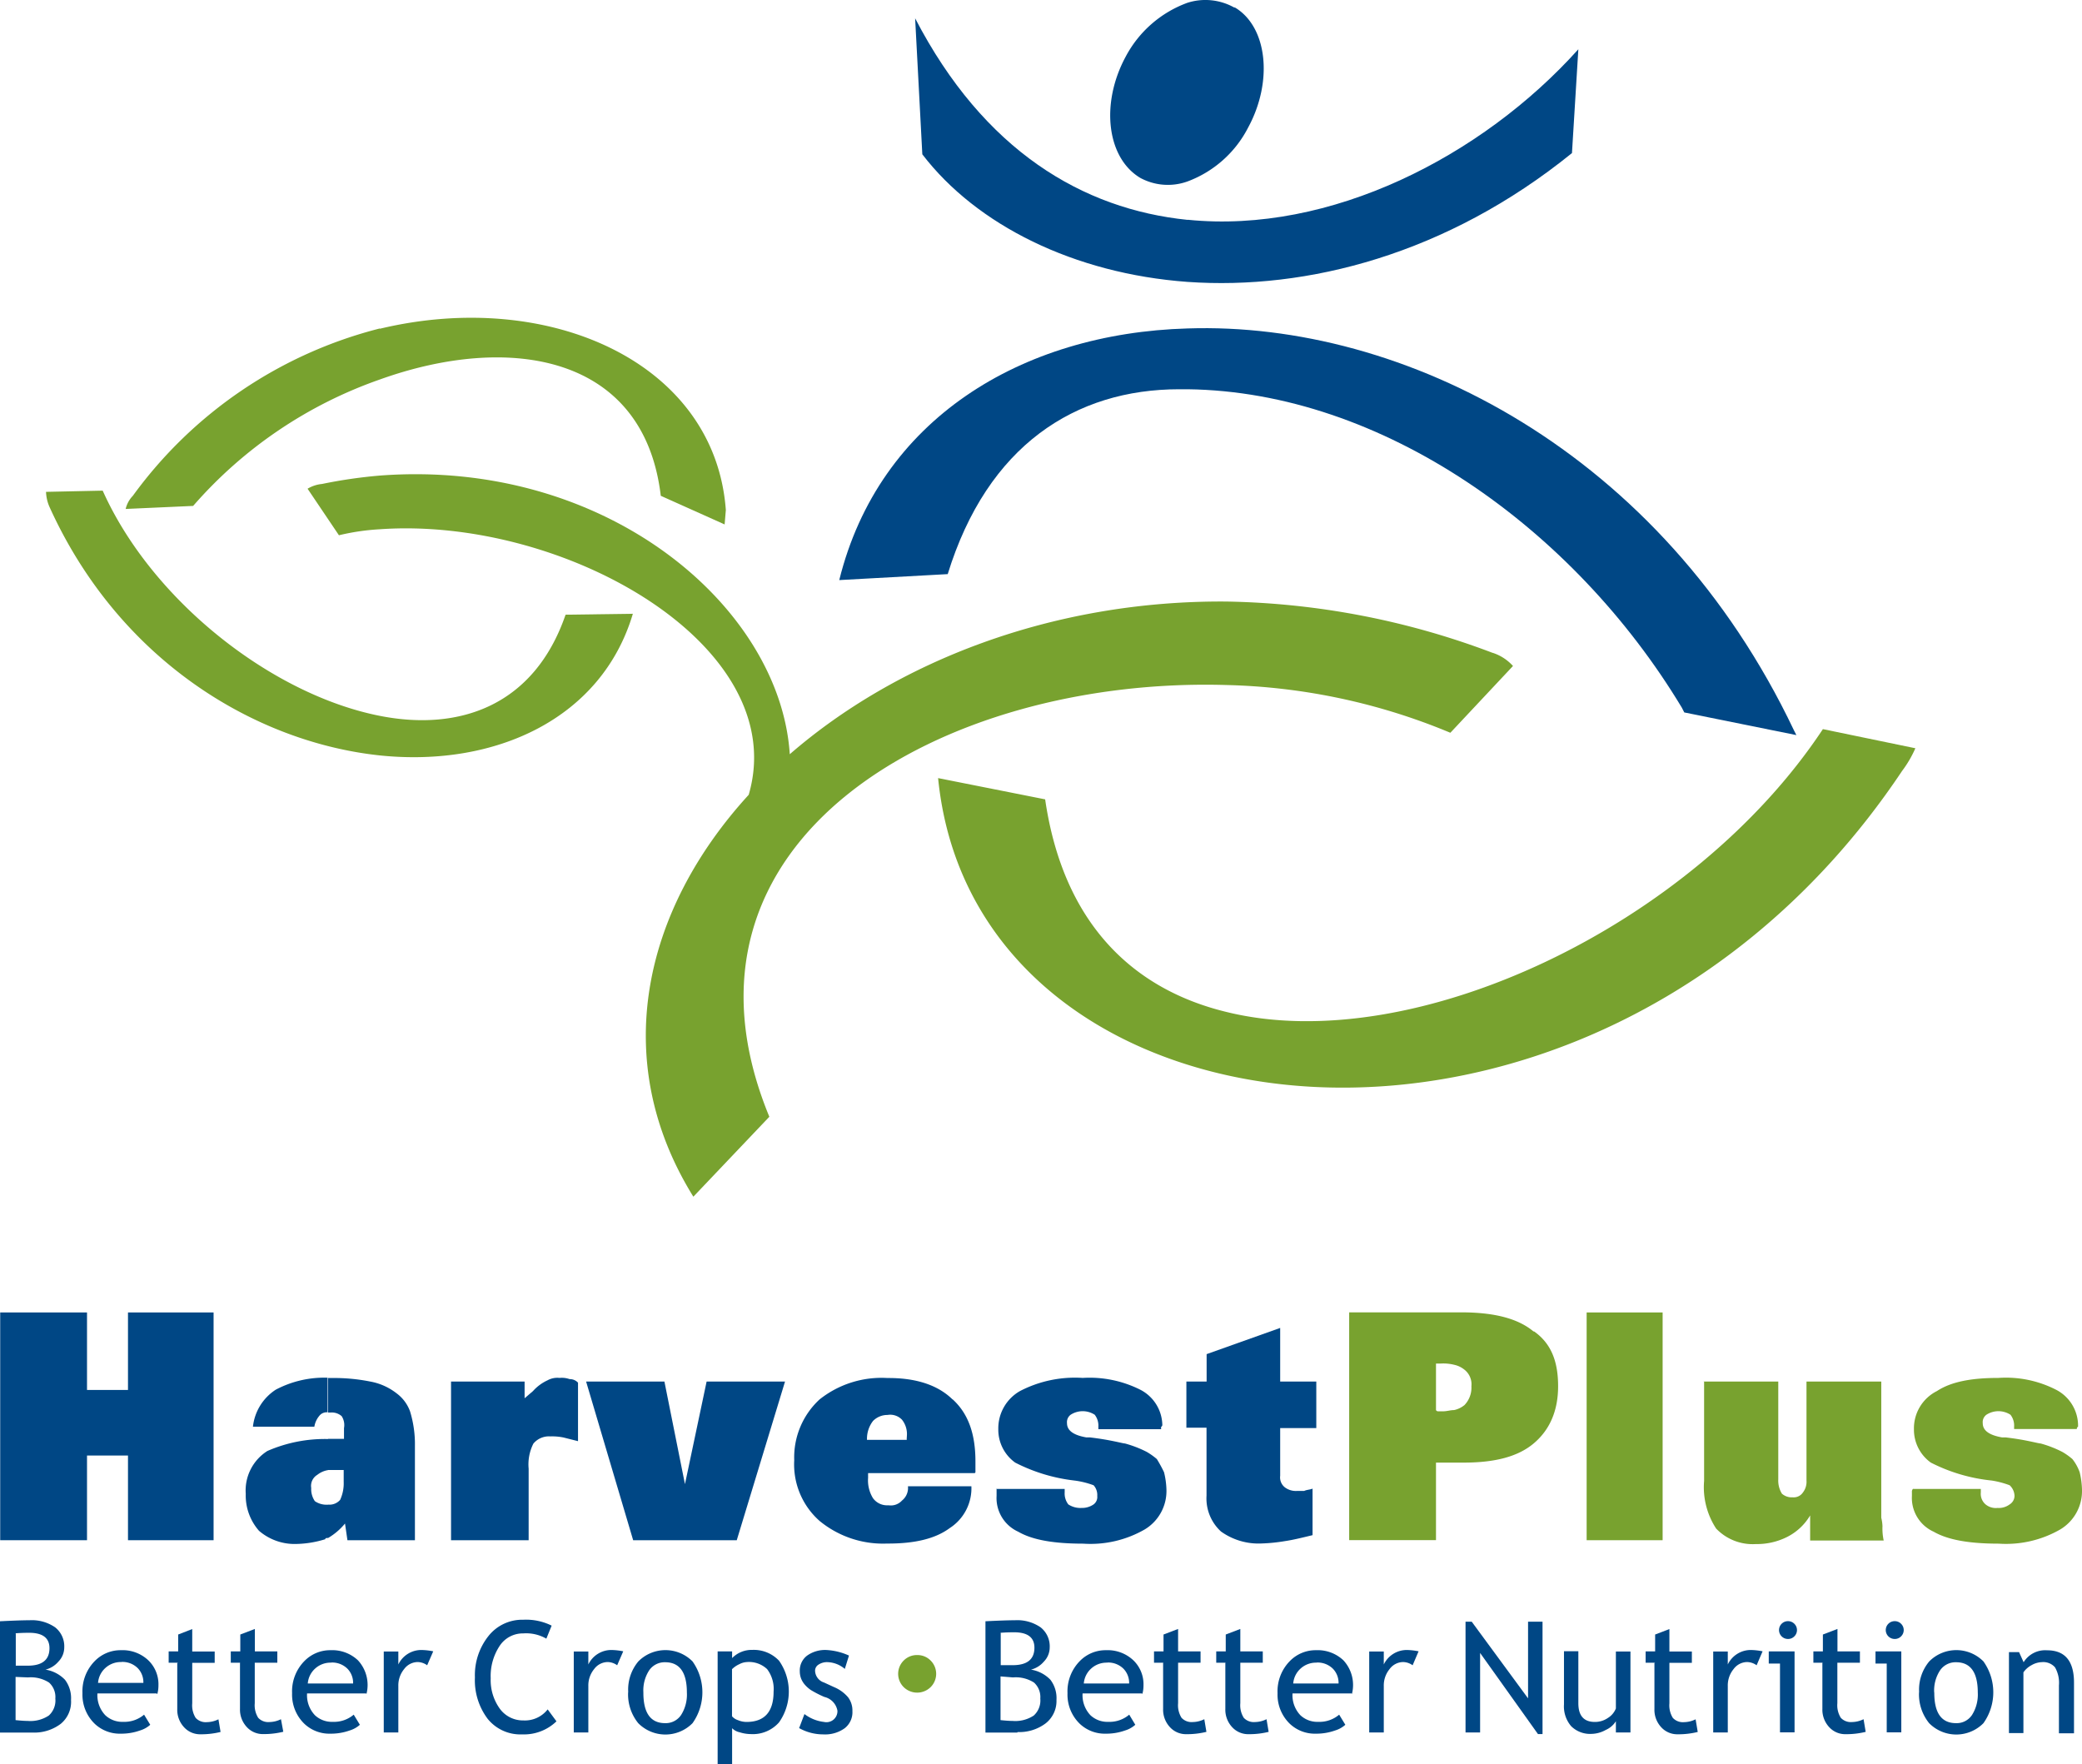
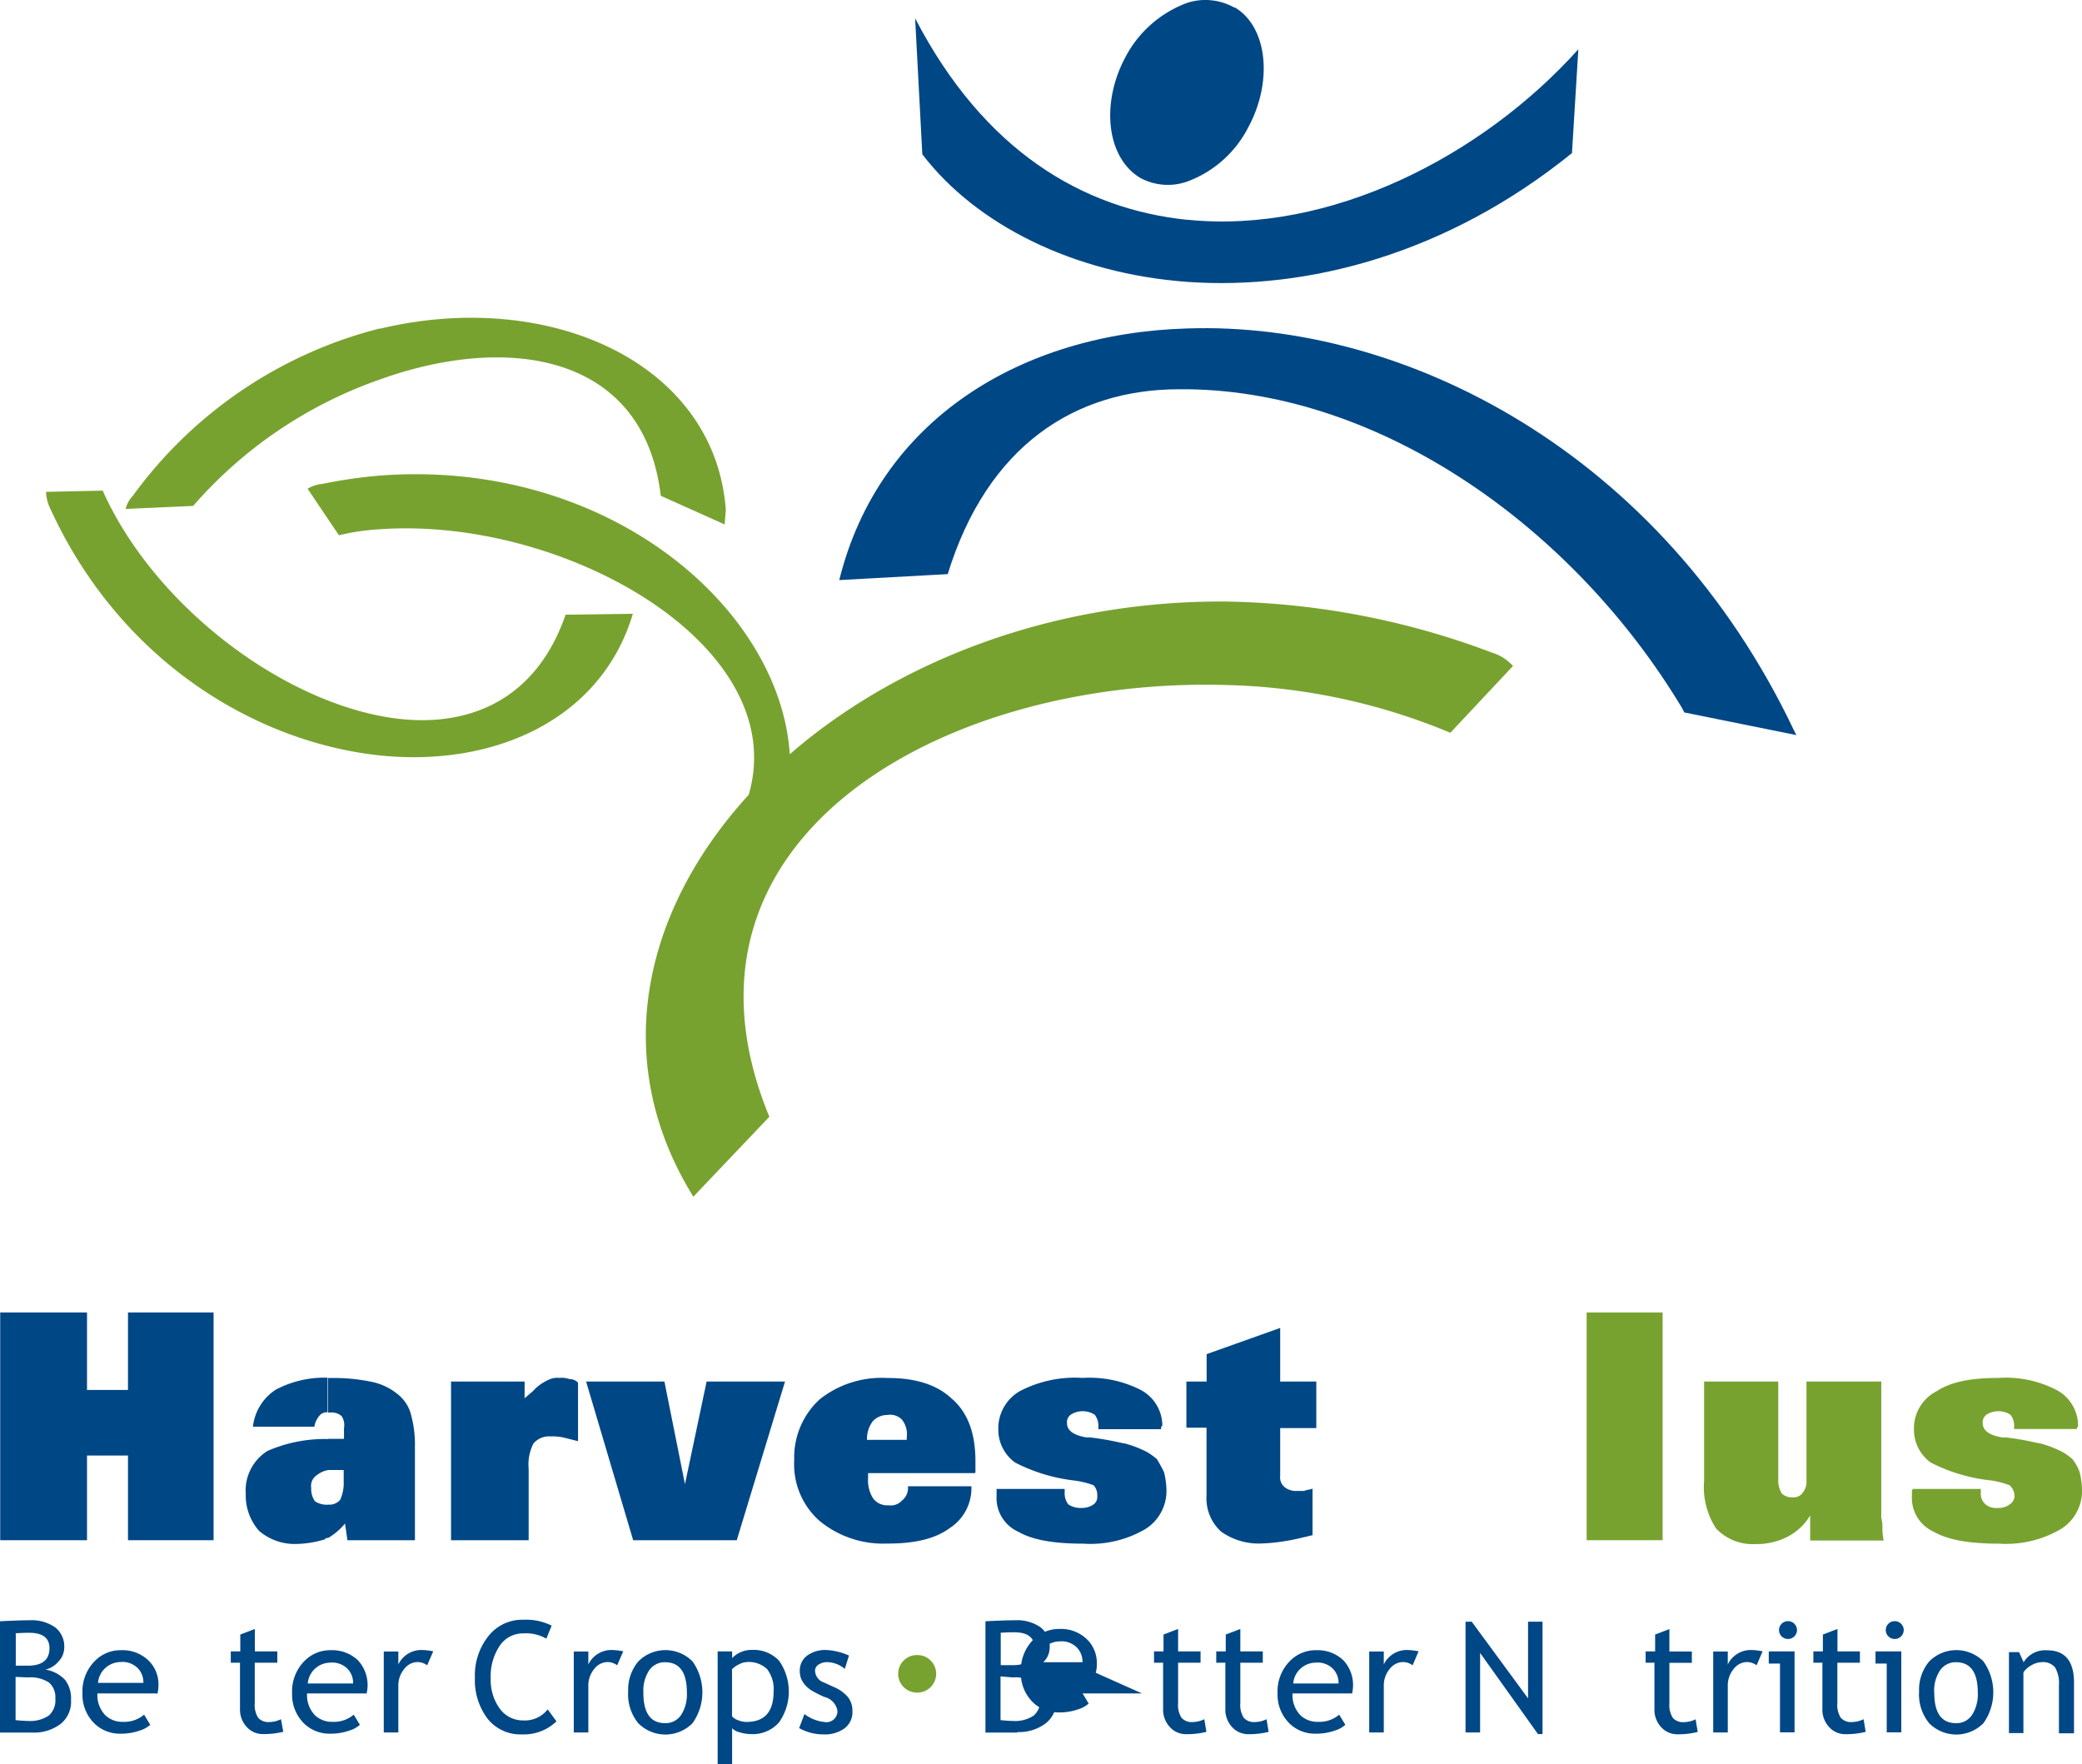
<svg xmlns="http://www.w3.org/2000/svg" id="Layer_1" data-name="Layer 1" viewBox="0 0 205.78 174.37">
  <defs>
    <style>.cls-1{fill:none;}.cls-2{fill:#004785;}.cls-3{fill:#78a22f;}.cls-4{clip-path:url(#clip-path);}</style>
    <clipPath id="clip-path" transform="translate(0 0)">
      <rect class="cls-1" width="205.78" height="174.37" />
    </clipPath>
  </defs>
  <title>harvest-plus-logo</title>
  <polygon class="cls-2" points="0.02 152.22 0.02 129.71 8.6 129.71 8.6 137.37 12.65 137.37 12.65 129.71 21.11 129.71 21.11 152.22 12.65 152.22 12.65 143.85 8.6 143.85 8.6 152.22 0.02 152.22" />
  <path class="cls-2" d="M32.43,136.19h0.36a18.18,18.18,0,0,1,3.81.35,5.94,5.94,0,0,1,2.62,1.18,3.83,3.83,0,0,1,1.31,1.77,11.07,11.07,0,0,1,.48,3.42v9.31H34.34l-0.24-1.65A6.28,6.28,0,0,1,32.43,152v-3.3a1.39,1.39,0,0,0,1.19-.47,3.91,3.91,0,0,0,.35-1.77v-1.18H32.43V142.2H34v-1.06a1.62,1.62,0,0,0-.23-1.18,1.47,1.47,0,0,0-1.07-.36H32.43v-3.42ZM25,141a5,5,0,0,1,2.26-3.66,10.27,10.27,0,0,1,5.12-1.18v3.42a0.93,0.93,0,0,0-.83.36,2.22,2.22,0,0,0-.48,1.06H25Zm7.39,11c-0.12,0-.24,0-0.24.12a10.28,10.28,0,0,1-2.86.47,5.4,5.4,0,0,1-3.69-1.3,5.28,5.28,0,0,1-1.31-3.65,4.61,4.61,0,0,1,2.14-4.24,14.19,14.19,0,0,1,6-1.18v3.07a2.29,2.29,0,0,0-1.07.47,1.27,1.27,0,0,0-.6,1.3,2.1,2.1,0,0,0,.36,1.3,2,2,0,0,0,1.19.35h0.12V152Z" transform="translate(0 0)" />
  <path class="cls-2" d="M51.85,138.19l0.83-.71a4.36,4.36,0,0,1,1.43-1.06,2,2,0,0,1,1.19-.24,2.32,2.32,0,0,1,1,.12,1.09,1.09,0,0,1,.83.35v5.78l-1.43-.36a5.55,5.55,0,0,0-1.31-.11,2,2,0,0,0-1.67.71,4.55,4.55,0,0,0-.47,2.48v7.07H44.58V136.54h7.27v1.65Z" transform="translate(0 0)" />
  <polygon class="cls-2" points="57.93 136.54 65.67 136.54 67.7 146.68 69.84 136.54 77.59 136.54 72.82 152.22 62.58 152.22 57.93 136.54" />
  <path class="cls-2" d="M94.15,138.31c-1.43-1.41-3.57-2.12-6.31-2.12H87.71A9.84,9.84,0,0,0,81,138.31a7.79,7.79,0,0,0-2.5,6,7.45,7.45,0,0,0,2.5,6,9.88,9.88,0,0,0,6.67,2.24h0.12c2.62,0,4.65-.47,6.08-1.53a4.68,4.68,0,0,0,2.14-4.13H89.74a1.59,1.59,0,0,1-.59,1.41,1.49,1.49,0,0,1-1.31.47H87.71a1.71,1.71,0,0,1-1.43-.71,3.35,3.35,0,0,1-.48-2v-0.47H96.29a0.11,0.11,0,0,0,.12-0.11v-1.06c0-2.71-.71-4.72-2.26-6.13m-4.53,3.77v0.24H85.69V142.2a2.88,2.88,0,0,1,.6-1.77,2,2,0,0,1,1.43-.59,1.61,1.61,0,0,1,1.43.47,2.28,2.28,0,0,1,.48,1.65v0.11Z" transform="translate(0 0)" />
  <path class="cls-2" d="M98.44,147.15h6.79v0.35a1.76,1.76,0,0,0,.36,1.18,2.16,2.16,0,0,0,1.31.35,2,2,0,0,0,1.19-.35,0.91,0.91,0,0,0,.36-0.83,1.43,1.43,0,0,0-.36-1.06,8.44,8.44,0,0,0-1.91-.47,17.08,17.08,0,0,1-5.84-1.77,4,4,0,0,1-1.67-3.3,4.24,4.24,0,0,1,2.14-3.77,11.78,11.78,0,0,1,6.2-1.3,11.16,11.16,0,0,1,5.72,1.18,4,4,0,0,1,2.15,3.42,0.23,0.23,0,0,1-.12.24v0.23h-6.2V141a1.76,1.76,0,0,0-.36-1.18,2.19,2.19,0,0,0-2.38,0,0.91,0.91,0,0,0-.36.83c0,0.71.6,1.18,1.91,1.41h0.36c1,0.12,1.67.24,2.27,0.36s1.07,0.24,1.19.24a11.19,11.19,0,0,1,2.15.83,6.69,6.69,0,0,1,1,.71,13.54,13.54,0,0,1,.71,1.3,7.93,7.93,0,0,1,.24,1.76,4.43,4.43,0,0,1-2.14,3.89,10.73,10.73,0,0,1-6.08,1.41c-2.86,0-5-.35-6.43-1.18a3.65,3.65,0,0,1-2.14-3.54v-0.71Z" transform="translate(0 0)" />
  <path class="cls-2" d="M117.26,141.14v-4.6h2v-2.71l7.27-2.59v5.3h3.57v4.6h-3.57v4.71A1.25,1.25,0,0,0,127,147a1.81,1.81,0,0,0,1.19.35h0.71c0.24-.12.59-0.12,0.83-0.23v4.6c-1,.24-1.91.47-2.74,0.59a16.92,16.92,0,0,1-2.26.23,6.37,6.37,0,0,1-4.05-1.18,4.43,4.43,0,0,1-1.43-3.54v-6.72h-2Z" transform="translate(0 0)" />
-   <path class="cls-3" d="M151.57,131.59c-1.55-1.3-3.93-1.89-7.15-1.89H133.35v22.51h8.58v-7.66h2.74c3.1,0,5.36-.59,6.91-1.89S154,139.49,154,137s-0.71-4.24-2.38-5.42m-6.91,7.31a2.39,2.39,0,0,1-1,.47c-0.36,0-.71.12-1.07,0.12h-0.47a0.24,0.24,0,0,1-.24-0.12v-4.6h0.48a4.44,4.44,0,0,1,1.31.12,2.42,2.42,0,0,1,1,.47,1.83,1.83,0,0,1,.71,1.65,2.48,2.48,0,0,1-.71,1.89" transform="translate(0 0)" />
  <rect class="cls-3" x="156.82" y="129.71" width="7.51" height="22.51" />
  <path class="cls-3" d="M168.37,136.54h7.39v9.67a2.47,2.47,0,0,0,.36,1.41,1.46,1.46,0,0,0,1.07.36,1.09,1.09,0,0,0,1-.47,1.73,1.73,0,0,0,.36-1.18v-9.79h7.39V150a4.16,4.16,0,0,1,.12.83,5.62,5.62,0,0,0,.12,1.42h-7.27v-2.48a5.54,5.54,0,0,1-2.26,2.12,6.64,6.64,0,0,1-3.1.71,5,5,0,0,1-3.93-1.53,7.46,7.46,0,0,1-1.19-4.71v-9.79Z" transform="translate(0 0)" />
  <g class="cls-4">
    <path class="cls-3" d="M189.1,147.15h6.68v0.35a1.37,1.37,0,0,0,.47,1.18,1.59,1.59,0,0,0,1.19.35,1.78,1.78,0,0,0,1.19-.35,1,1,0,0,0,.48-0.83,1.49,1.49,0,0,0-.48-1.06,8.76,8.76,0,0,0-1.79-.47,17,17,0,0,1-6-1.77,4,4,0,0,1-1.67-3.3,4.12,4.12,0,0,1,2.27-3.77c1.43-.94,3.46-1.3,6.08-1.3a10.87,10.87,0,0,1,5.72,1.18,4,4,0,0,1,2.15,3.42V141a0.23,0.23,0,0,0-.12.23h-6.2V141a1.74,1.74,0,0,0-.36-1.18,2.19,2.19,0,0,0-2.38,0,0.91,0.91,0,0,0-.36.83c0,0.71.6,1.18,1.91,1.41h0.36c1,0.12,1.67.24,2.26,0.36s1.07,0.24,1.19.24a11,11,0,0,1,2.14.83,6.34,6.34,0,0,1,1,.71,4.54,4.54,0,0,1,.72,1.3,8.13,8.13,0,0,1,.23,1.76,4.42,4.42,0,0,1-2.14,3.89,10.74,10.74,0,0,1-6.08,1.41c-2.86,0-5-.35-6.44-1.18a3.66,3.66,0,0,1-2.15-3.54v-0.36a0.42,0.42,0,0,1,.12-0.35" transform="translate(0 0)" />
    <path class="cls-2" d="M122,0.75a5.83,5.83,0,0,0-4.65-.47,11.28,11.28,0,0,0-6.08,5.3c-2.5,4.6-1.91,10,1.43,12a5.73,5.73,0,0,0,4.65.36,11.07,11.07,0,0,0,6-5.31c2.51-4.6,1.91-10-1.31-11.9" transform="translate(0 0)" />
  </g>
  <path class="cls-2" d="M117.38,21.73C107,20.67,97.24,14.89,90.45,1.81l0.71,13.44c5.36,7,15,11.79,26.21,12.61,11.8,0.83,25.62-2.71,38-12.73L156,4.87c-9.53,10.61-24.54,18.27-38.6,16.85" transform="translate(0 0)" />
  <path class="cls-2" d="M177.31,72.18c-13.11-27.58-38.6-40.43-59.93-39.72-16.44.47-30.5,9-34.43,24.87l10.72-.59C97.6,44,106.3,38.47,116.55,38.47h0.83c19.18,0.24,38.13,13.67,48.85,31.47l0.24,0.47,11.08,2.24Z" transform="translate(0 0)" />
-   <path class="cls-3" d="M180.17,72.06c-12.87,19.45-40.51,32.54-59,27.94-9.18-2.24-16.08-8.72-17.87-21L92.72,76.9c1.55,15.68,13.22,25.93,28.48,29.35C142.4,111,170.52,102.36,188,76.19a11.08,11.08,0,0,0,1.31-2.24Z" transform="translate(0 0)" />
  <path class="cls-3" d="M55.9,60.75c-3.1,9-10.48,11.55-18.35,10C26.83,68.64,15,59.33,10.15,48.49l-5.6.12a4,4,0,0,0,.36,1.53c6.91,15.21,20.37,23.22,32.64,24.52,11.44,1.18,21.92-3.65,25-14Z" transform="translate(0 0)" />
  <path class="cls-3" d="M37.55,32.46A43.35,43.35,0,0,0,13.13,49a2.79,2.79,0,0,0-.71,1.3L19.09,50a43.5,43.5,0,0,1,18.47-12.5C50.3,32.93,63.65,35,65.31,49l6.31,2.83,0.12-1.42c-1.07-14.62-17.52-21.92-34.2-17.92" transform="translate(0 0)" />
  <path class="cls-3" d="M147.52,64.52a77.7,77.7,0,0,0-26.33-5.07c-17.28-.12-32.65,6-43.13,15.09C77.11,60,60,45.31,37.55,47a48.43,48.43,0,0,0-5.72.83,3.42,3.42,0,0,0-1.43.47l3.1,4.6a22.47,22.47,0,0,1,4-.59C55.78,51,78.3,63.81,74,78.55,63.53,90,60.19,104.84,68.53,118.27l7.51-7.9C64.72,82.91,93.19,66.88,121.19,67.7a61.1,61.1,0,0,1,22.16,4.72l6.19-6.6a4.61,4.61,0,0,0-2-1.3" transform="translate(0 0)" />
  <path class="cls-2" d="M3.16,171.23H0v-11q2-.1,2.91-0.1a4.05,4.05,0,0,1,2.54.7,2.39,2.39,0,0,1,.9,2,2,2,0,0,1-.58,1.39,2.46,2.46,0,0,1-1.27.79,3.42,3.42,0,0,1,1.92,1,3,3,0,0,1,.6,2A2.81,2.81,0,0,1,6,170.37a4.34,4.34,0,0,1-2.79.86m-1.65-9.76v3.15c0.32,0,.71,0,1.18,0q2.15,0,2.15-1.73c0-1-.66-1.52-2-1.52q-0.75,0-1.35.05m0,4.31V170q0.78,0.08,1.2.08a3.3,3.3,0,0,0,2.08-.53,2,2,0,0,0,.65-1.68,1.92,1.92,0,0,0-.62-1.58,3.33,3.33,0,0,0-2.08-.51Z" transform="translate(0 0)" />
  <path class="cls-2" d="M15.47,167.36H9.63a2.87,2.87,0,0,0,.78,2.16,2.45,2.45,0,0,0,1.77.65,3,3,0,0,0,2.06-.71l0.61,1a2.68,2.68,0,0,1-1,.56,5.53,5.53,0,0,1-1.92.32,3.6,3.6,0,0,1-2.59-1,4,4,0,0,1-1.19-3,4.26,4.26,0,0,1,1.22-3.18,3.55,3.55,0,0,1,2.58-1.07,3.7,3.7,0,0,1,2.71,1,3.28,3.28,0,0,1,1,2.46,3.22,3.22,0,0,1-.11.87M12,164.26a2.26,2.26,0,0,0-1.61.61,2.21,2.21,0,0,0-.7,1.45h4.48a2,2,0,0,0-.54-1.44,2.14,2.14,0,0,0-1.62-.63" transform="translate(0 0)" />
-   <path class="cls-2" d="M17.61,164.33H16.67v-1.12h0.94v-1.67L19,161v2.22h2.22v1.12H19v4a2.33,2.33,0,0,0,.34,1.44,1.35,1.35,0,0,0,1.11.42,2.65,2.65,0,0,0,1.14-.28l0.21,1.25a8,8,0,0,1-2,.23,2.14,2.14,0,0,1-1.62-.71,2.52,2.52,0,0,1-.66-1.78v-4.55Z" transform="translate(0 0)" />
  <path class="cls-2" d="M23.75,164.33H22.81v-1.12h0.94v-1.67l1.44-.55v2.22h2.22v1.12H25.18v4a2.33,2.33,0,0,0,.34,1.44,1.35,1.35,0,0,0,1.11.42,2.65,2.65,0,0,0,1.14-.28L28,171.15a8,8,0,0,1-2,.23,2.14,2.14,0,0,1-1.62-.71,2.52,2.52,0,0,1-.66-1.78v-4.55Z" transform="translate(0 0)" />
  <path class="cls-2" d="M36.19,167.36H30.35a2.87,2.87,0,0,0,.78,2.16,2.45,2.45,0,0,0,1.77.65,3,3,0,0,0,2.06-.71l0.61,1a2.68,2.68,0,0,1-1,.56,5.53,5.53,0,0,1-1.92.32,3.59,3.59,0,0,1-2.59-1,4,4,0,0,1-1.19-3,4.26,4.26,0,0,1,1.22-3.18,3.55,3.55,0,0,1,2.58-1.07,3.7,3.7,0,0,1,2.71,1,3.59,3.59,0,0,1,.84,3.33m-3.49-3.1a2.26,2.26,0,0,0-1.61.61,2.21,2.21,0,0,0-.7,1.45h4.48a2,2,0,0,0-.54-1.44,2.14,2.14,0,0,0-1.63-.63" transform="translate(0 0)" />
  <path class="cls-2" d="M42.22,164.58a1.65,1.65,0,0,0-.94-0.32,1.69,1.69,0,0,0-1.34.7,2.55,2.55,0,0,0-.57,1.67v4.59H37.93v-8h1.44v1.28a2.52,2.52,0,0,1,2.34-1.43,6.55,6.55,0,0,1,1.11.13Z" transform="translate(0 0)" />
  <path class="cls-2" d="M54.52,160.67L54,161.95a4,4,0,0,0-2.28-.52,2.74,2.74,0,0,0-2.34,1.24,5.4,5.4,0,0,0-.88,3.2,4.81,4.81,0,0,0,.9,3,2.82,2.82,0,0,0,2.33,1.16,2.85,2.85,0,0,0,2.4-1.09L55,170.12a4.63,4.63,0,0,1-3.39,1.29,4.15,4.15,0,0,1-3.42-1.55,6.32,6.32,0,0,1-1.25-4.08,6.21,6.21,0,0,1,1.33-4.08,4.25,4.25,0,0,1,3.44-1.62,5.68,5.68,0,0,1,2.83.59" transform="translate(0 0)" />
  <path class="cls-2" d="M61,164.58a1.65,1.65,0,0,0-.94-0.32,1.69,1.69,0,0,0-1.34.7,2.55,2.55,0,0,0-.57,1.67v4.59H56.71v-8h1.44v1.28a2.52,2.52,0,0,1,2.34-1.43,6.55,6.55,0,0,1,1.11.13Z" transform="translate(0 0)" />
  <path class="cls-2" d="M62.09,167.2a4.34,4.34,0,0,1,1-3,3.77,3.77,0,0,1,5.36,0,5.27,5.27,0,0,1,0,6.1,3.77,3.77,0,0,1-5.37,0,4.51,4.51,0,0,1-1-3m1.51,0q0,3,2.15,3a1.83,1.83,0,0,0,1.58-.81,3.77,3.77,0,0,0,.57-2.21q0-3-2.15-3a1.86,1.86,0,0,0-1.57.79,3.62,3.62,0,0,0-.58,2.18" transform="translate(0 0)" />
  <path class="cls-2" d="M72.36,170.78v3.58H70.93V163.21h1.43v0.66a2.71,2.71,0,0,1,2-.81A3.43,3.43,0,0,1,77,164.13a5.29,5.29,0,0,1,0,6.09,3.45,3.45,0,0,1-2.8,1.16,3.77,3.77,0,0,1-1.1-.18,1.48,1.48,0,0,1-.75-0.41m0-5.84v4.67a1.29,1.29,0,0,0,.58.38,2.21,2.21,0,0,0,.85.18q2.68,0,2.68-3a3.25,3.25,0,0,0-.64-2.22,2.62,2.62,0,0,0-2-.7,1.79,1.79,0,0,0-.74.21,2.39,2.39,0,0,0-.7.47" transform="translate(0 0)" />
  <path class="cls-2" d="M79,170.75l0.51-1.35a3.93,3.93,0,0,0,1.93.78,1.09,1.09,0,0,0,1.33-1.11,1.7,1.7,0,0,0-1.29-1.36,10.49,10.49,0,0,1-1.33-.68,3,3,0,0,1-.6-0.53,2.08,2.08,0,0,1-.38-0.63,2.05,2.05,0,0,1-.12-0.71,1.83,1.83,0,0,1,.73-1.54,3.05,3.05,0,0,1,1.9-.55,6.19,6.19,0,0,1,2.23.55l-0.41,1.32a2.77,2.77,0,0,0-1.72-.67,1.5,1.5,0,0,0-.87.24,0.71,0.71,0,0,0-.35.6,1.26,1.26,0,0,0,.88,1.17l1,0.46a3.66,3.66,0,0,1,1.38,1,2.15,2.15,0,0,1,.43,1.37,2,2,0,0,1-.76,1.69,3.31,3.31,0,0,1-2.12.61,4.86,4.86,0,0,1-2.4-.63" transform="translate(0 0)" />
  <path class="cls-3" d="M90.65,163.57a1.82,1.82,0,0,1,1.33.54,1.85,1.85,0,0,1,0,2.63,1.9,1.9,0,0,1-2.66,0,1.85,1.85,0,0,1,0-2.63,1.83,1.83,0,0,1,1.33-.54" transform="translate(0 0)" />
  <path class="cls-2" d="M100.56,171.23H97.4v-11q2-.1,2.91-0.1a4.05,4.05,0,0,1,2.54.7,2.39,2.39,0,0,1,.9,2,2,2,0,0,1-.58,1.39,2.46,2.46,0,0,1-1.27.79,3.42,3.42,0,0,1,1.92,1,3,3,0,0,1,.6,2,2.81,2.81,0,0,1-1.07,2.31,4.34,4.34,0,0,1-2.79.86m-1.65-9.76v3.15c0.32,0,.71,0,1.18,0q2.15,0,2.15-1.73c0-1-.66-1.52-2-1.52q-0.75,0-1.35.05m0,4.31V170q0.78,0.08,1.2.08a3.3,3.3,0,0,0,2.08-.53,2,2,0,0,0,.65-1.68,1.92,1.92,0,0,0-.62-1.58,3.33,3.33,0,0,0-2.08-.51Z" transform="translate(0 0)" />
-   <path class="cls-2" d="M112.87,167.36H107a2.87,2.87,0,0,0,.78,2.16,2.45,2.45,0,0,0,1.77.65,3,3,0,0,0,2.06-.71l0.6,1a2.66,2.66,0,0,1-1,.56,5.53,5.53,0,0,1-1.92.32,3.59,3.59,0,0,1-2.59-1,4,4,0,0,1-1.19-3,4.26,4.26,0,0,1,1.22-3.18,3.55,3.55,0,0,1,2.58-1.07,3.7,3.7,0,0,1,2.71,1,3.28,3.28,0,0,1,1,2.46,3.22,3.22,0,0,1-.11.87m-3.48-3.1a2.26,2.26,0,0,0-1.61.61,2.22,2.22,0,0,0-.7,1.45h4.48a2,2,0,0,0-.54-1.44,2.14,2.14,0,0,0-1.62-.63" transform="translate(0 0)" />
+   <path class="cls-2" d="M112.87,167.36H107l0.6,1a2.66,2.66,0,0,1-1,.56,5.53,5.53,0,0,1-1.92.32,3.59,3.59,0,0,1-2.59-1,4,4,0,0,1-1.19-3,4.26,4.26,0,0,1,1.22-3.18,3.55,3.55,0,0,1,2.58-1.07,3.7,3.7,0,0,1,2.71,1,3.28,3.28,0,0,1,1,2.46,3.22,3.22,0,0,1-.11.87m-3.48-3.1a2.26,2.26,0,0,0-1.61.61,2.22,2.22,0,0,0-.7,1.45h4.48a2,2,0,0,0-.54-1.44,2.14,2.14,0,0,0-1.62-.63" transform="translate(0 0)" />
  <path class="cls-2" d="M115,164.33h-0.94v-1.12H115v-1.67l1.44-.55v2.22h2.22v1.12h-2.22v4a2.33,2.33,0,0,0,.34,1.44,1.35,1.35,0,0,0,1.11.42,2.65,2.65,0,0,0,1.14-.28l0.21,1.25a8,8,0,0,1-2,.23,2.14,2.14,0,0,1-1.62-.71,2.52,2.52,0,0,1-.66-1.78v-4.55Z" transform="translate(0 0)" />
  <path class="cls-2" d="M121.15,164.33h-0.94v-1.12h0.94v-1.67l1.44-.55v2.22h2.22v1.12h-2.22v4a2.33,2.33,0,0,0,.34,1.44,1.35,1.35,0,0,0,1.11.42,2.65,2.65,0,0,0,1.14-.28l0.21,1.25a8,8,0,0,1-2,.23,2.14,2.14,0,0,1-1.62-.71,2.52,2.52,0,0,1-.66-1.78v-4.55Z" transform="translate(0 0)" />
  <path class="cls-2" d="M133.59,167.36h-5.84a2.87,2.87,0,0,0,.78,2.16,2.45,2.45,0,0,0,1.77.65,3,3,0,0,0,2.06-.71l0.61,1a2.68,2.68,0,0,1-1,.56,5.53,5.53,0,0,1-1.92.32,3.59,3.59,0,0,1-2.59-1,4,4,0,0,1-1.19-3,4.26,4.26,0,0,1,1.22-3.18,3.55,3.55,0,0,1,2.58-1.07,3.7,3.7,0,0,1,2.71,1,3.59,3.59,0,0,1,.84,3.33m-3.49-3.1a2.26,2.26,0,0,0-1.61.61,2.21,2.21,0,0,0-.7,1.45h4.48a2,2,0,0,0-.54-1.44,2.14,2.14,0,0,0-1.62-.63" transform="translate(0 0)" />
  <path class="cls-2" d="M139.62,164.58a1.65,1.65,0,0,0-.94-0.32,1.69,1.69,0,0,0-1.34.7,2.55,2.55,0,0,0-.57,1.67v4.59h-1.44v-8h1.44v1.28a2.52,2.52,0,0,1,2.33-1.43,6.55,6.55,0,0,1,1.11.13Z" transform="translate(0 0)" />
  <polygon class="cls-2" points="152.01 171.38 146.29 163.36 146.29 171.22 144.85 171.22 144.85 160.27 145.46 160.27 151.03 167.85 151.03 160.27 152.46 160.27 152.46 171.38 152.01 171.38" />
-   <path class="cls-2" d="M156,163.22v5.11q0,1.85,1.63,1.85a2.25,2.25,0,0,0,1.3-.4,1.94,1.94,0,0,0,.78-0.93v-5.63h1.44v8h-1.44v-1.11a2.23,2.23,0,0,1-1,.86,3,3,0,0,1-1.42.39,2.65,2.65,0,0,1-2-.76,3,3,0,0,1-.71-2.15v-5.26H156Z" transform="translate(0 0)" />
  <path class="cls-2" d="M163.59,164.33h-0.94v-1.12h0.94v-1.67L165,161v2.22h2.22v1.12H165v4a2.33,2.33,0,0,0,.34,1.44,1.35,1.35,0,0,0,1.11.42,2.65,2.65,0,0,0,1.14-.28l0.21,1.25a8,8,0,0,1-2,.23,2.14,2.14,0,0,1-1.62-.71,2.52,2.52,0,0,1-.66-1.78v-4.55Z" transform="translate(0 0)" />
  <path class="cls-2" d="M173.62,164.58a1.66,1.66,0,0,0-.94-0.32,1.69,1.69,0,0,0-1.34.7,2.55,2.55,0,0,0-.57,1.67v4.59h-1.44v-8h1.44v1.28a2.52,2.52,0,0,1,2.33-1.43,6.55,6.55,0,0,1,1.11.13Z" transform="translate(0 0)" />
  <path class="cls-2" d="M175.93,171.22v-6.81h-1.11v-1.2h2.55v8h-1.44Zm0.79-11a0.87,0.87,0,0,1,.63.26,0.87,0.87,0,0,1,0,1.24,0.86,0.86,0,0,1-.63.26,0.88,0.88,0,0,1-.63-1.5,0.87,0.87,0,0,1,.63-0.26" transform="translate(0 0)" />
  <path class="cls-2" d="M180.17,164.33h-0.94v-1.12h0.94v-1.67l1.44-.55v2.22h2.22v1.12H181.6v4a2.33,2.33,0,0,0,.34,1.44,1.35,1.35,0,0,0,1.11.42,2.65,2.65,0,0,0,1.14-.28l0.21,1.25a8,8,0,0,1-2,.23,2.14,2.14,0,0,1-1.62-.71,2.52,2.52,0,0,1-.66-1.78v-4.55Z" transform="translate(0 0)" />
  <path class="cls-2" d="M186.48,171.22v-6.81h-1.11v-1.2h2.55v8h-1.44Zm0.79-11a0.87,0.87,0,0,1,.63.26,0.87,0.87,0,0,1,0,1.24,0.86,0.86,0,0,1-.63.26,0.88,0.88,0,0,1-.63-1.5,0.87,0.87,0,0,1,.63-0.26" transform="translate(0 0)" />
  <path class="cls-2" d="M189.68,167.2a4.34,4.34,0,0,1,1-3,3.77,3.77,0,0,1,5.36,0,5.27,5.27,0,0,1,0,6.1,3.77,3.77,0,0,1-5.37,0,4.51,4.51,0,0,1-1-3m1.51,0q0,3,2.15,3a1.82,1.82,0,0,0,1.58-.81,3.77,3.77,0,0,0,.57-2.21q0-3-2.15-3a1.86,1.86,0,0,0-1.57.79,3.61,3.61,0,0,0-.59,2.18" transform="translate(0 0)" />
  <path class="cls-2" d="M203.5,171.23v-4.66a3.07,3.07,0,0,0-.39-1.79,1.54,1.54,0,0,0-1.3-.51,2.16,2.16,0,0,0-1,.29,2.29,2.29,0,0,0-.82.72v6h-1.43v-8h1l0.45,1a2.5,2.5,0,0,1,2.32-1.18q2.66,0,2.66,3.2v5H203.5Z" transform="translate(0 0)" />
</svg>